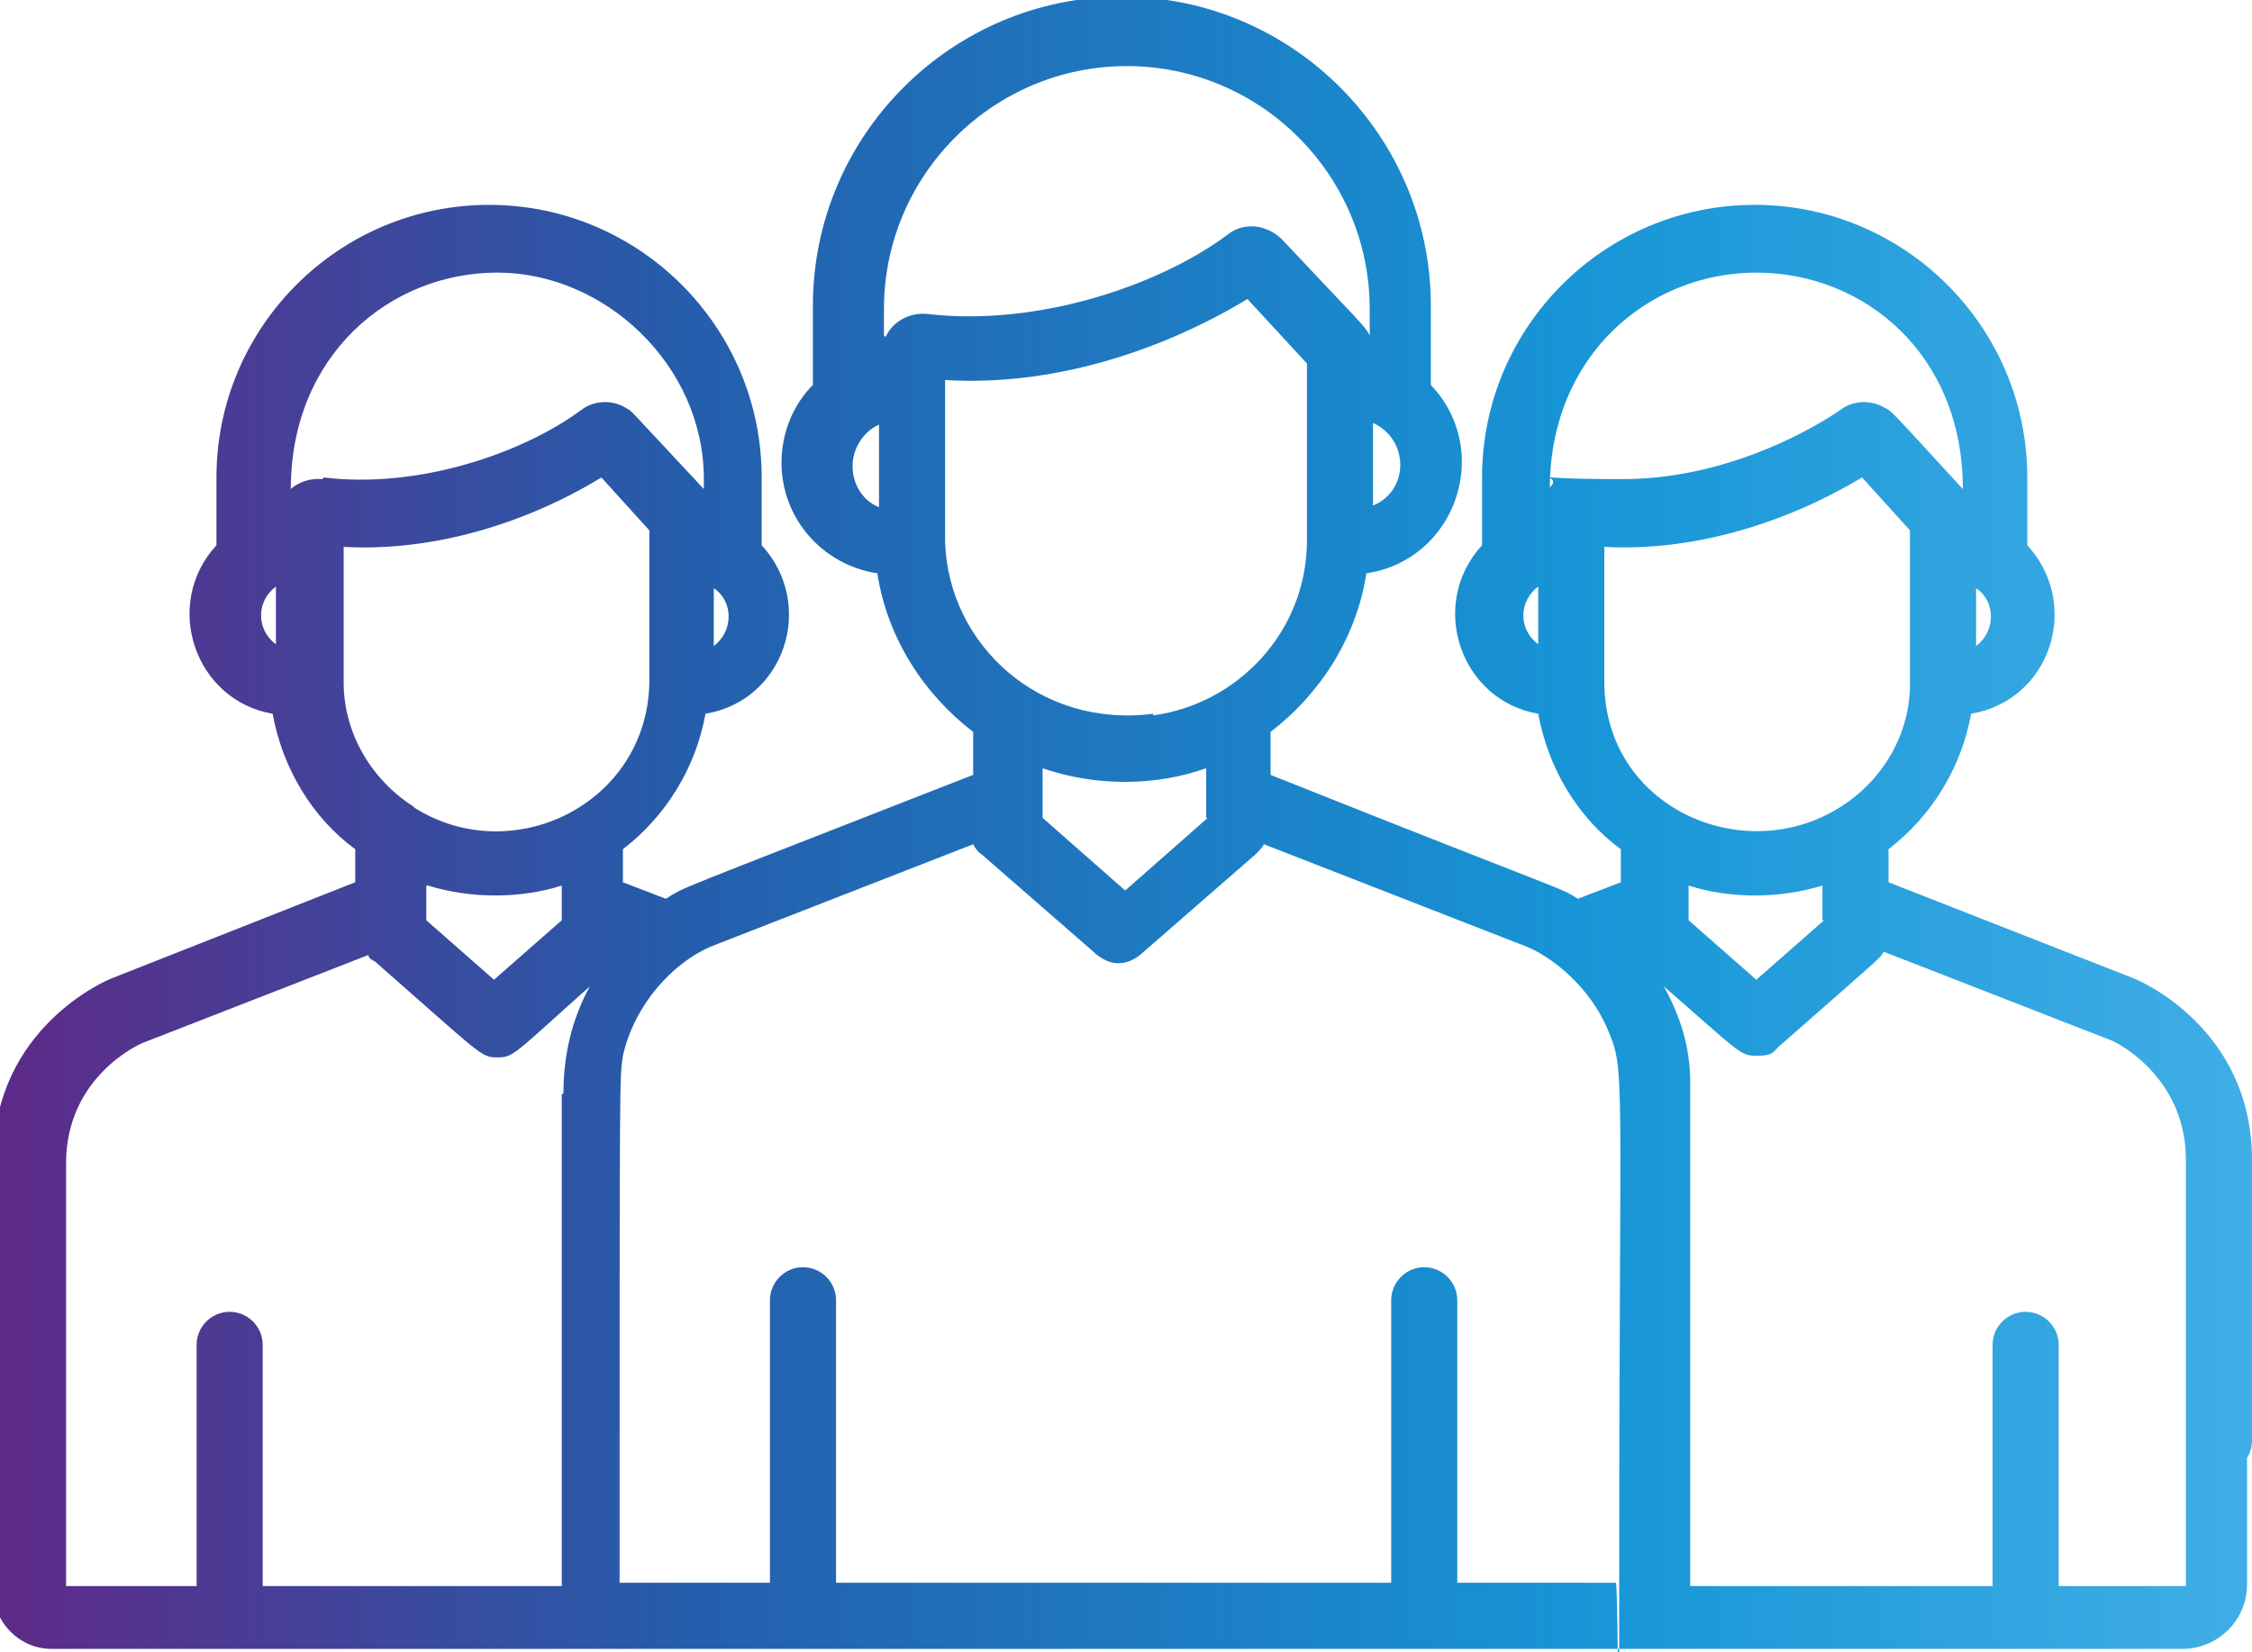
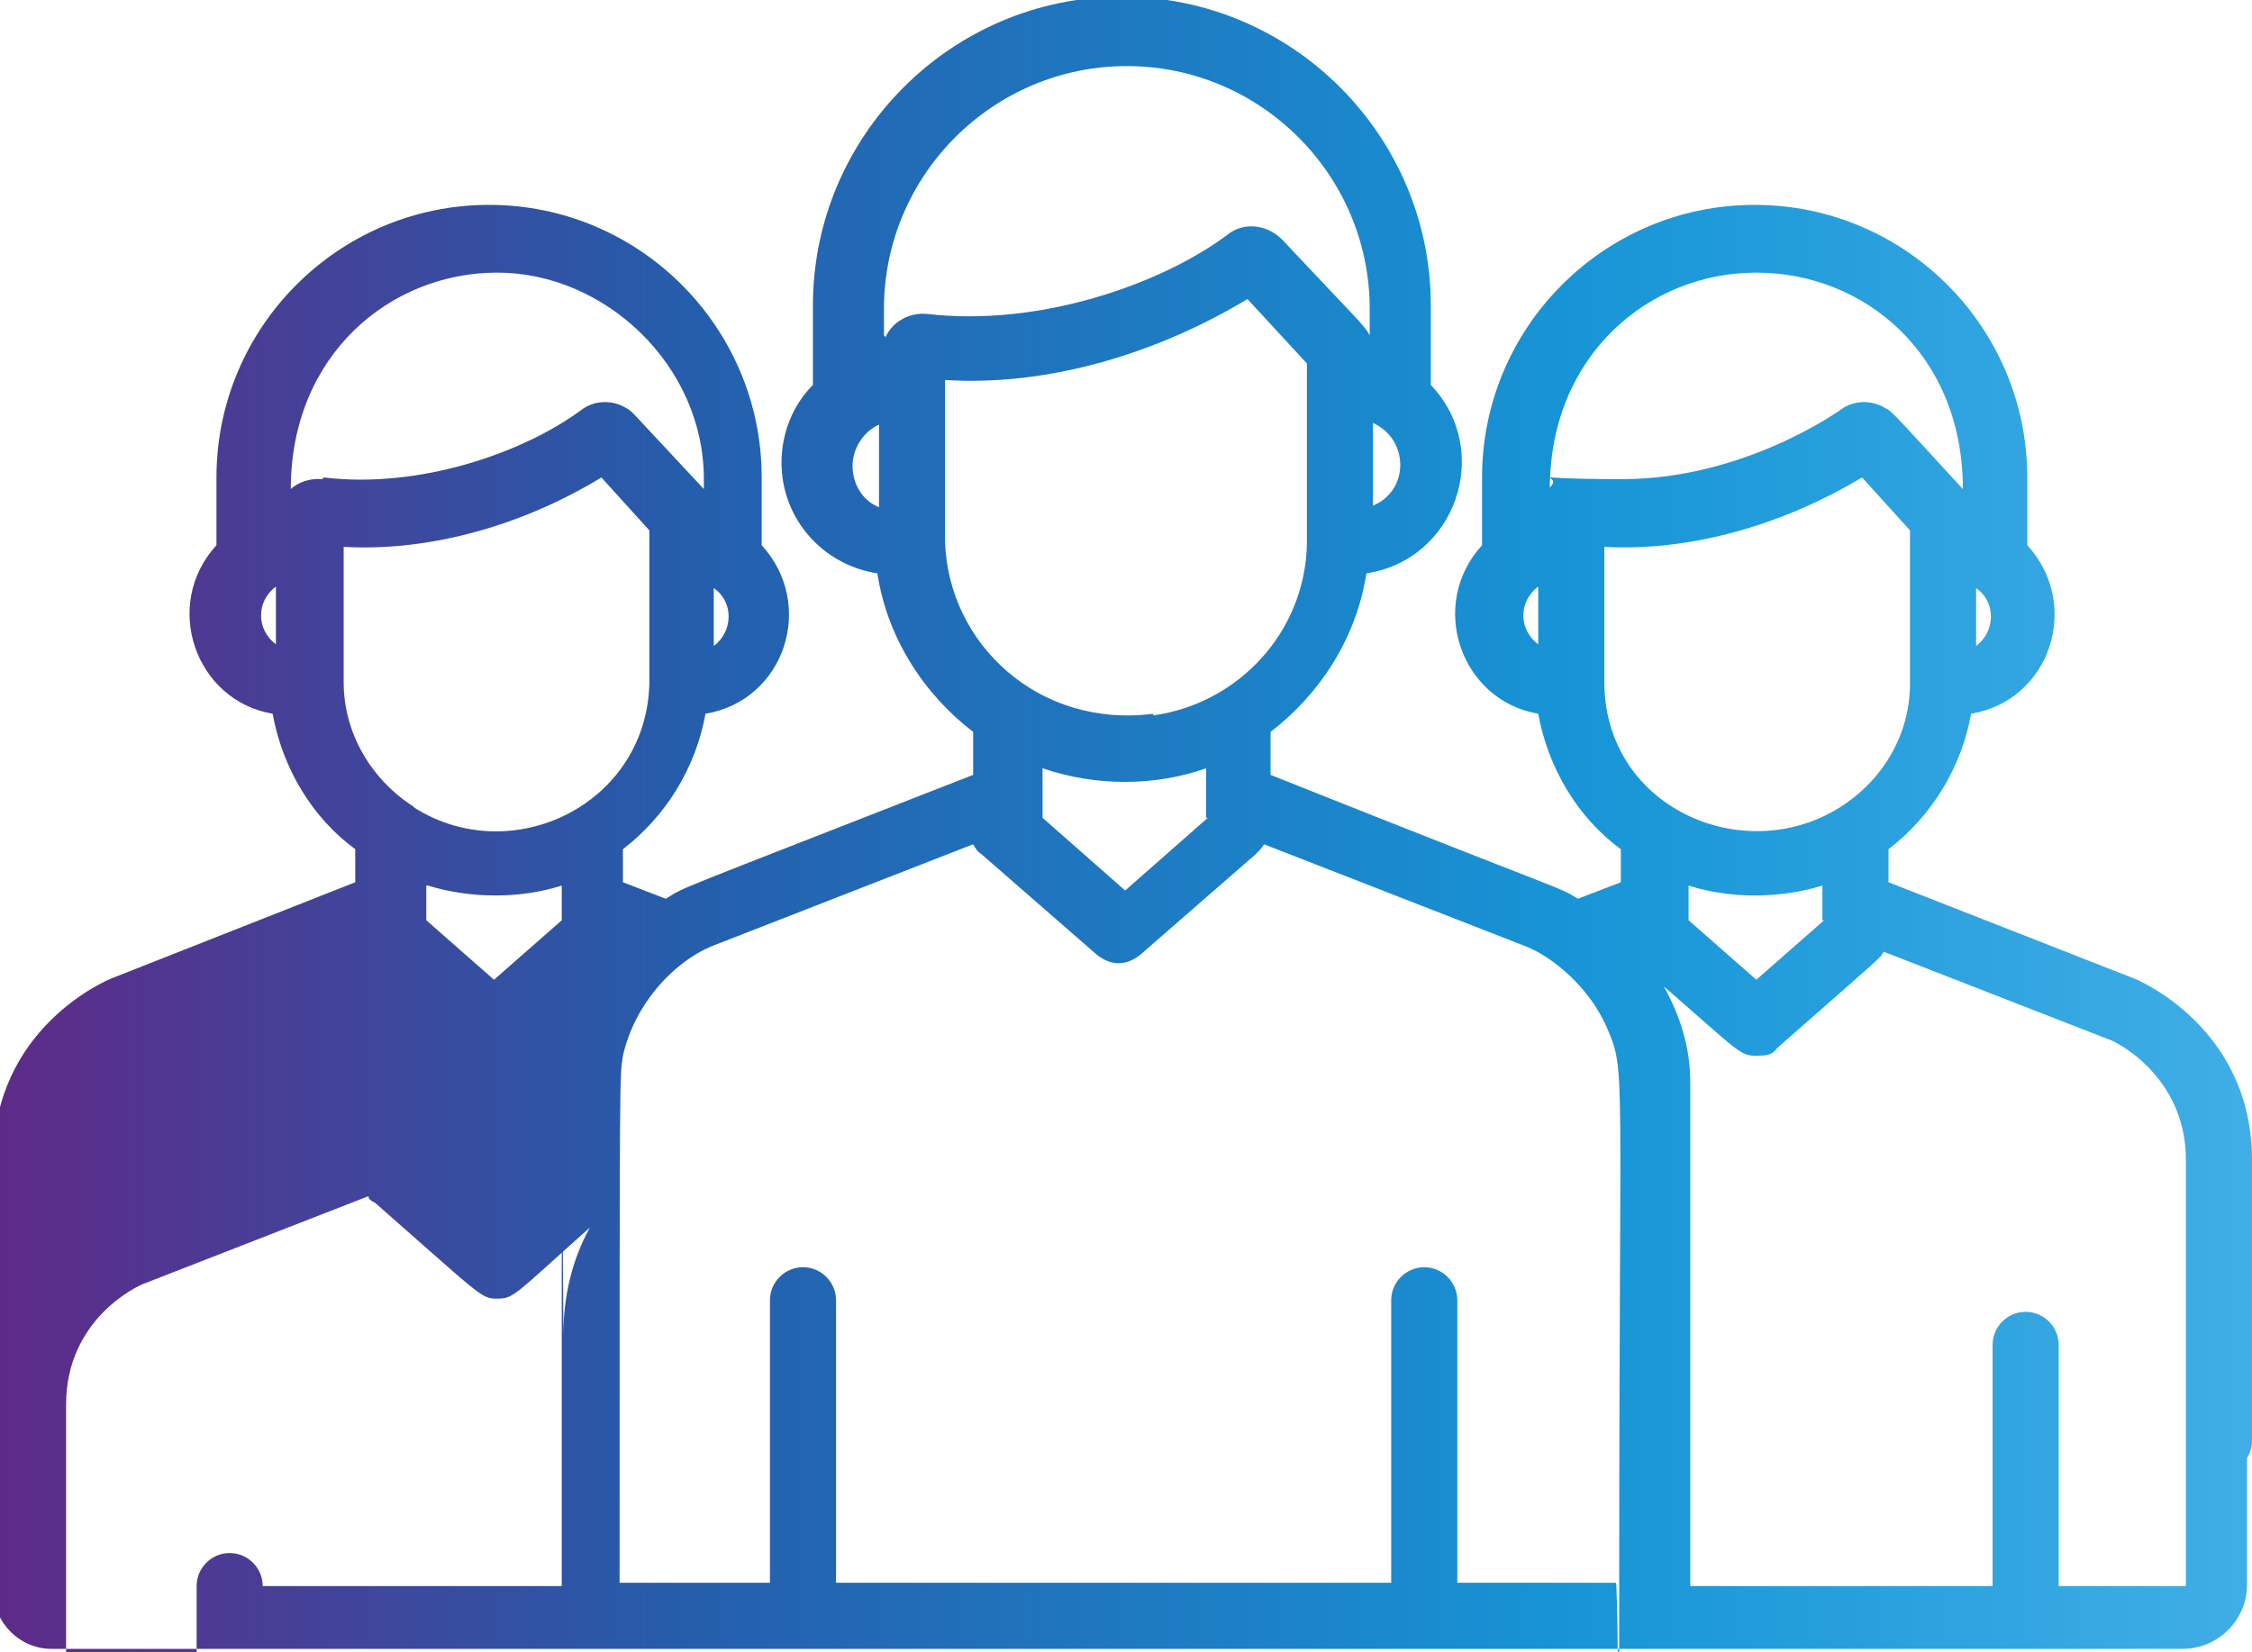
<svg xmlns="http://www.w3.org/2000/svg" id="uuid-93f6cd0a-f73d-4b78-82ac-281ba7a80bb0" viewBox="0 0 136.3 100">
  <defs>
    <style>.uuid-1f47176c-b2a1-4d73-9121-0ef861692689{fill:url(#uuid-491a0960-5b91-4a54-9263-2794b3756e65);}</style>
    <linearGradient id="uuid-491a0960-5b91-4a54-9263-2794b3756e65" x1="0" y1="50" x2="136.3" y2="50" gradientUnits="userSpaceOnUse">
      <stop offset="0" stop-color="#5e2a88" />
      <stop offset=".3" stop-color="#255dab" />
      <stop offset=".7" stop-color="#1795d6" />
      <stop offset="1" stop-color="#40aee6" />
    </linearGradient>
  </defs>
  <g id="uuid-9c6cc5ab-501d-4457-9f94-f0ea889b7e72">
-     <path class="uuid-1f47176c-b2a1-4d73-9121-0ef861692689" d="M134.3,84.1c-1.1,0-2,.9-2,2v9.9h-7.7v-14.6c0-1.1-.9-2-2-2s-2,.9-2,2v14.6h-18.3c0-.3,0-29.9,0-30.5,0-2.1-.6-4-1.6-5.8,4.6,4,4.6,4.2,5.6,4.2s1-.2,1.3-.5c6.6-5.8,6.2-5.4,6.4-5.8l13.6,5.3c.2,0,4.7,2.1,4.7,7.3v17c0,1.1.9,2,2,2s2-.9,2-2v-17c0-8-6.9-10.9-7.2-11,0,0,0,0,0,0l-14.8-5.8v-2c2.6-2,4.4-4.9,5-8.2,4.8-.8,6.7-6.6,3.4-10.2v-4.1c0-9.1-7.4-16.5-16.5-16.5s-16.5,7.4-16.5,16.5v4.1c-3.3,3.6-1.3,9.4,3.4,10.2.6,3.3,2.4,6.3,5,8.2v2l-2.6,1c-1.3-.8.2,0-18.6-7.5v-2.6c3-2.3,5.2-5.7,5.8-9.6,5.4-.8,7.7-7.4,3.9-11.4v-4.8c0-10.3-8.4-18.7-18.7-18.7s-18.7,8.4-18.7,18.7v4.8c-1.2,1.2-1.9,2.9-1.9,4.7,0,3.4,2.5,6.2,5.8,6.7.6,3.9,2.8,7.3,5.8,9.6v2.6c-18.9,7.4-17.3,6.7-18.6,7.5l-2.6-1v-2c2.6-2,4.4-4.9,5-8.2,4.8-.8,6.7-6.6,3.4-10.2v-4.1c0-9.1-7.4-16.5-16.5-16.5s-16.5,7.4-16.5,16.5v4.1c-3.3,3.6-1.3,9.4,3.4,10.2.6,3.3,2.4,6.3,5,8.2v2l-14.7,5.8s0,0,0,0c-.3.1-7.2,3-7.2,11v26.1c0,1.9,1.6,3.5,3.5,3.5h60c1.1,0,2-.9,2-2s-.9-2-2-2h-12.5v-17.1c0-1.1-.9-2-2-2s-2,.9-2,2v17.1h-9.1c0-31.7,0-30.5.2-31.9.7-3.1,3-5.6,5.3-6.6l15.9-6.2c.1.2.3.5.5.6l7,6.1c.4.3.8.5,1.3.5s0,0,0,0c.5,0,.9-.2,1.3-.5l7-6.1c.2-.2.4-.4.5-.6l15.9,6.2c1.5.6,3.8,2.4,4.9,5,1.1,2.6.7,2,.7,33.3s0,.2-.2.2h-9.6v-17.1c0-1.1-.9-2-2-2s-2,.9-2,2v17.1h-26.4c-1.1,0-2,.9-2,2s.9,2,2,2h74.3c2.1,0,3.9-1.7,3.9-3.9v-10c0-1.1-.9-2-2-2ZM119.6,35.6c1.2.8,1.2,2.6,0,3.5v-3.5ZM93.1,39c-1.2-.9-1.2-2.6,0-3.5v3.5ZM83.1,25.6c2.2,1,2.2,4.1,0,5v-5ZM53.2,30.7c-1-.4-1.6-1.4-1.6-2.5s.7-2.1,1.6-2.5v5ZM43.2,35.6c1.2.8,1.2,2.6,0,3.5v-3.5ZM16.7,39c-1.2-.9-1.2-2.6,0-3.5v3.5ZM19.5,29c-1.2-.1-1.9.6-1.9.6,0,0,0,0,0,0,0-8.1,6-13.1,12.5-13.1s12.5,5.6,12.5,12.5v.6l-4.2-4.5c-.2-.2-.3-.3-.5-.4-.8-.5-1.9-.5-2.7.1-3.5,2.6-9.8,4.8-15.6,4.1ZM34,66.2v29.8H15.9v-14.6c0-1.1-.9-2-2-2s-2,.9-2,2v14.6H4v-25.6c0-5.2,4.4-7.2,4.7-7.3l13.6-5.3c0,.2.2.3.4.4,6.5,5.7,6.4,5.8,7.4,5.8h0c1,0,1-.2,5.6-4.3-1.1,2-1.6,4.2-1.6,6.5ZM25.9,53.6c2.6.8,5.6.8,8.1,0v2.1l-4.1,3.6-4.1-3.6c0-1.9,0,.2,0-2.1ZM25,48.8c-2.5-1.6-4.2-4.4-4.2-7.5,0-.3,0-8,0-8.2,5.4.3,11-1.4,15.6-4.2l2.9,3.2c0,10.6,0,8.8,0,9.3-.2,7.3-8.3,11.2-14.2,7.5ZM53.5,20.3v-1.6c0-8.1,6.6-14.7,14.7-14.7s14.7,6.6,14.7,14.7v1.6c-.3-.6-.7-.9-5.3-5.8-.9-.9-2.3-1.1-3.3-.3-4,3-11.4,5.6-18.2,4.8-1.1-.1-2.1.5-2.5,1.4ZM73.1,49.5l-5,4.4-5-4.4c0-.8,0-1.4,0-3,3.2,1.1,6.8,1.1,9.9,0v3ZM69.8,43.2c-6.9.9-12.4-4.2-12.6-10.4,0,0,0,0,0,0h0c0-.2,0-.2,0-.2v-9.6c6.4.4,13-1.7,18.3-4.9l3.6,3.9c0,12.8,0,10.3,0,10.9-.1,5.4-4.2,9.7-9.3,10.4ZM110.4,55.7l-4.1,3.6-4.1-3.6c0-1.9,0,.2,0-2.1,2.5.8,5.5.8,8.1,0v2.1ZM93.8,29.6c0-8.1,6-13.1,12.5-13.1s12.5,4.9,12.5,13.1c-4.5-4.9-4.3-4.7-4.7-4.9-.8-.5-1.9-.5-2.7.1,0,0-5.8,4.2-13.2,4.2s-3.3-.5-4.4.5ZM97.1,41.3c0-.3,0-8,0-8.2,5.5.3,11.1-1.5,15.6-4.2l2.9,3.2c0,10.6,0,8.8,0,9.3,0,3.1-1.7,5.9-4.3,7.5-5.8,3.6-14.1,0-14.2-7.5Z" />
+     <path class="uuid-1f47176c-b2a1-4d73-9121-0ef861692689" d="M134.3,84.1c-1.1,0-2,.9-2,2v9.9h-7.7v-14.6c0-1.1-.9-2-2-2s-2,.9-2,2v14.6h-18.3c0-.3,0-29.9,0-30.5,0-2.1-.6-4-1.6-5.8,4.6,4,4.6,4.2,5.6,4.2s1-.2,1.3-.5c6.6-5.8,6.2-5.4,6.4-5.8l13.6,5.3c.2,0,4.7,2.1,4.7,7.3v17c0,1.1.9,2,2,2s2-.9,2-2v-17c0-8-6.9-10.9-7.2-11,0,0,0,0,0,0l-14.8-5.8v-2c2.6-2,4.4-4.9,5-8.2,4.8-.8,6.7-6.6,3.4-10.2v-4.1c0-9.1-7.4-16.5-16.5-16.5s-16.5,7.4-16.5,16.5v4.1c-3.3,3.6-1.3,9.4,3.4,10.2.6,3.3,2.4,6.3,5,8.2v2l-2.6,1c-1.3-.8.2,0-18.6-7.5v-2.6c3-2.3,5.2-5.7,5.8-9.6,5.4-.8,7.7-7.4,3.9-11.4v-4.8c0-10.3-8.4-18.7-18.7-18.7s-18.7,8.4-18.7,18.7v4.8c-1.2,1.2-1.9,2.9-1.9,4.7,0,3.4,2.5,6.2,5.8,6.7.6,3.9,2.8,7.3,5.8,9.6v2.6c-18.9,7.4-17.3,6.7-18.6,7.5l-2.6-1v-2c2.6-2,4.4-4.9,5-8.2,4.8-.8,6.7-6.6,3.4-10.2v-4.1c0-9.1-7.4-16.5-16.5-16.5s-16.5,7.4-16.5,16.5v4.1c-3.3,3.6-1.3,9.4,3.4,10.2.6,3.3,2.4,6.3,5,8.2v2l-14.7,5.8s0,0,0,0c-.3.1-7.2,3-7.2,11v26.1c0,1.9,1.6,3.5,3.5,3.5h60c1.1,0,2-.9,2-2s-.9-2-2-2h-12.5v-17.1c0-1.1-.9-2-2-2s-2,.9-2,2v17.1h-9.1c0-31.7,0-30.5.2-31.9.7-3.1,3-5.6,5.3-6.6l15.9-6.2c.1.2.3.5.5.6l7,6.1c.4.3.8.5,1.3.5s0,0,0,0c.5,0,.9-.2,1.3-.5l7-6.1c.2-.2.4-.4.5-.6l15.9,6.2c1.5.6,3.8,2.4,4.9,5,1.1,2.6.7,2,.7,33.3s0,.2-.2.2h-9.6v-17.1c0-1.1-.9-2-2-2s-2,.9-2,2v17.1h-26.4c-1.1,0-2,.9-2,2s.9,2,2,2h74.3c2.1,0,3.9-1.7,3.9-3.9v-10c0-1.1-.9-2-2-2ZM119.6,35.6c1.2.8,1.2,2.6,0,3.5v-3.5ZM93.1,39c-1.2-.9-1.2-2.6,0-3.5v3.5ZM83.1,25.6c2.2,1,2.2,4.1,0,5v-5ZM53.2,30.7c-1-.4-1.6-1.4-1.6-2.5s.7-2.1,1.6-2.5v5ZM43.2,35.6c1.2.8,1.2,2.6,0,3.5v-3.5ZM16.7,39c-1.2-.9-1.2-2.6,0-3.5v3.5ZM19.5,29c-1.2-.1-1.9.6-1.9.6,0,0,0,0,0,0,0-8.1,6-13.1,12.5-13.1s12.5,5.6,12.5,12.5v.6l-4.2-4.5c-.2-.2-.3-.3-.5-.4-.8-.5-1.9-.5-2.7.1-3.5,2.6-9.8,4.8-15.6,4.1ZM34,66.2v29.8H15.9c0-1.1-.9-2-2-2s-2,.9-2,2v14.6H4v-25.6c0-5.2,4.4-7.2,4.7-7.3l13.6-5.3c0,.2.2.3.4.4,6.5,5.7,6.4,5.8,7.4,5.8h0c1,0,1-.2,5.6-4.3-1.1,2-1.6,4.2-1.6,6.5ZM25.9,53.6c2.6.8,5.6.8,8.1,0v2.1l-4.1,3.6-4.1-3.6c0-1.9,0,.2,0-2.1ZM25,48.8c-2.5-1.6-4.2-4.4-4.2-7.5,0-.3,0-8,0-8.2,5.4.3,11-1.4,15.6-4.2l2.9,3.2c0,10.6,0,8.8,0,9.3-.2,7.3-8.3,11.2-14.2,7.5ZM53.5,20.3v-1.6c0-8.1,6.6-14.7,14.7-14.7s14.7,6.6,14.7,14.7v1.6c-.3-.6-.7-.9-5.3-5.8-.9-.9-2.3-1.1-3.3-.3-4,3-11.4,5.6-18.2,4.8-1.1-.1-2.1.5-2.5,1.4ZM73.1,49.5l-5,4.4-5-4.4c0-.8,0-1.4,0-3,3.2,1.1,6.8,1.1,9.9,0v3ZM69.8,43.2c-6.9.9-12.4-4.2-12.6-10.4,0,0,0,0,0,0h0c0-.2,0-.2,0-.2v-9.6c6.4.4,13-1.7,18.3-4.9l3.6,3.9c0,12.8,0,10.3,0,10.9-.1,5.4-4.2,9.7-9.3,10.4ZM110.4,55.7l-4.1,3.6-4.1-3.6c0-1.9,0,.2,0-2.1,2.5.8,5.5.8,8.1,0v2.1ZM93.8,29.6c0-8.1,6-13.1,12.5-13.1s12.5,4.9,12.5,13.1c-4.5-4.9-4.3-4.7-4.7-4.9-.8-.5-1.9-.5-2.7.1,0,0-5.8,4.2-13.2,4.2s-3.3-.5-4.4.5ZM97.1,41.3c0-.3,0-8,0-8.2,5.5.3,11.1-1.5,15.6-4.2l2.9,3.2c0,10.6,0,8.8,0,9.3,0,3.1-1.7,5.9-4.3,7.5-5.8,3.6-14.1,0-14.2-7.5Z" />
  </g>
</svg>